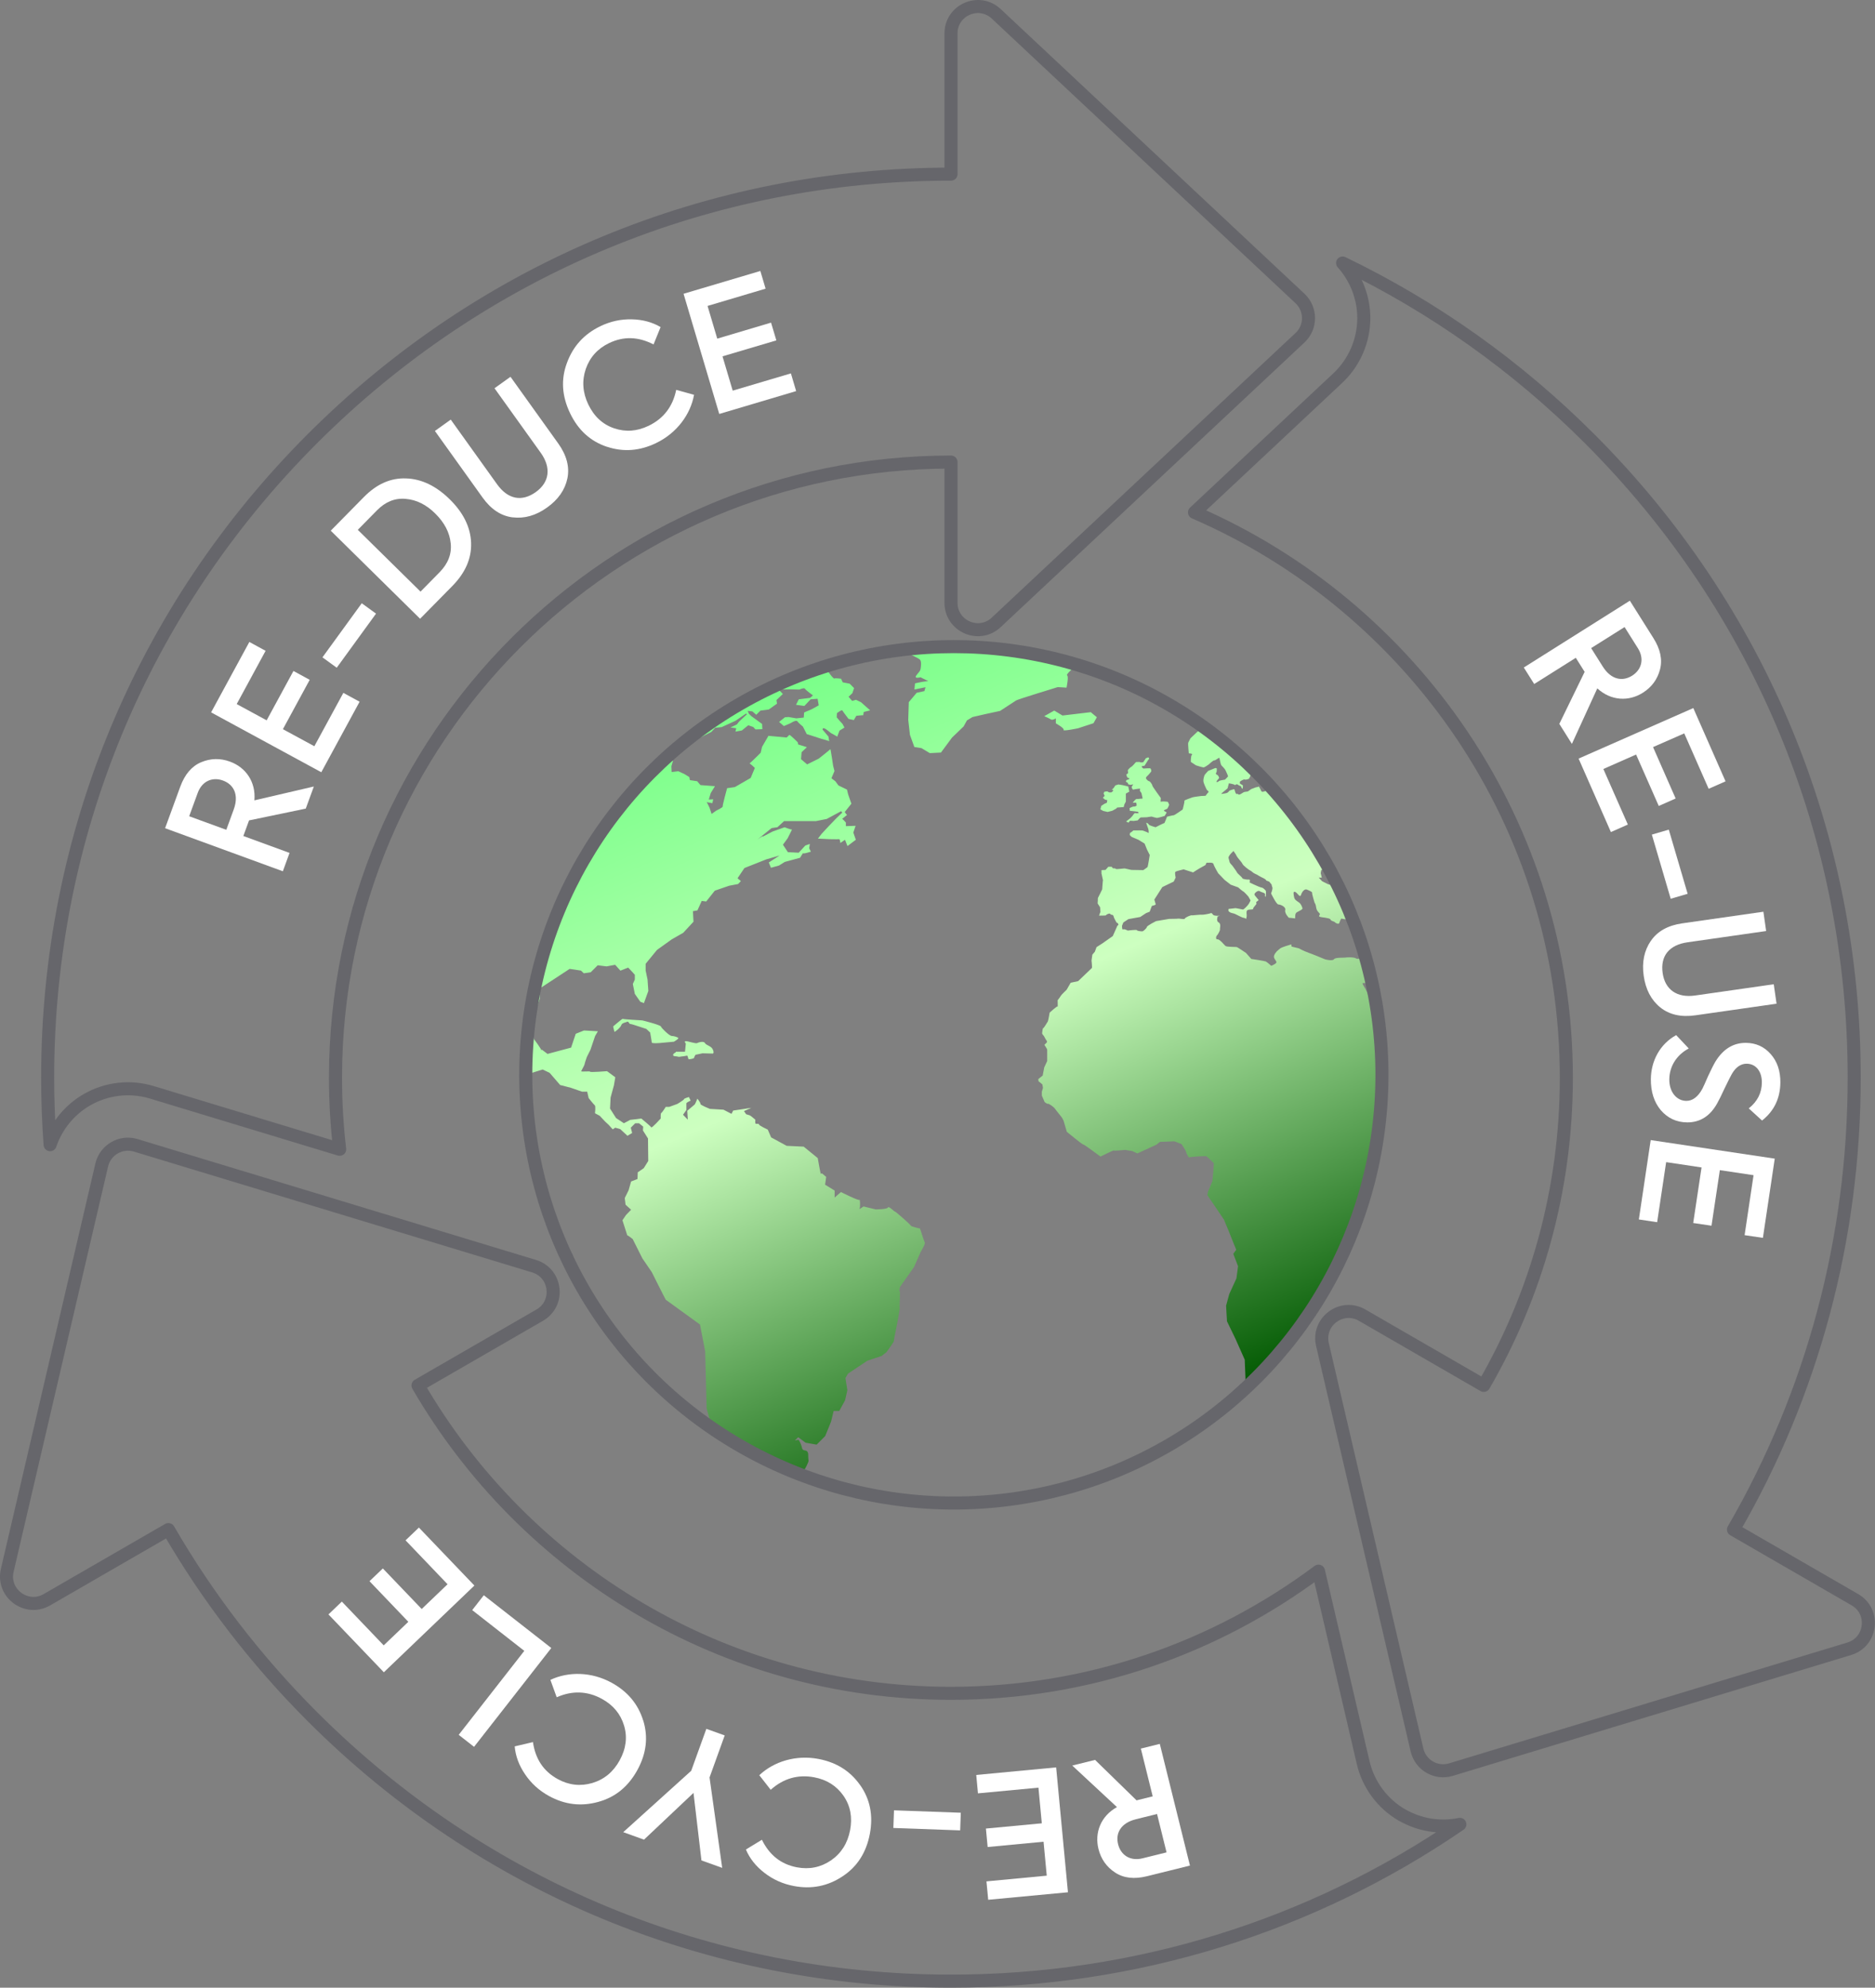
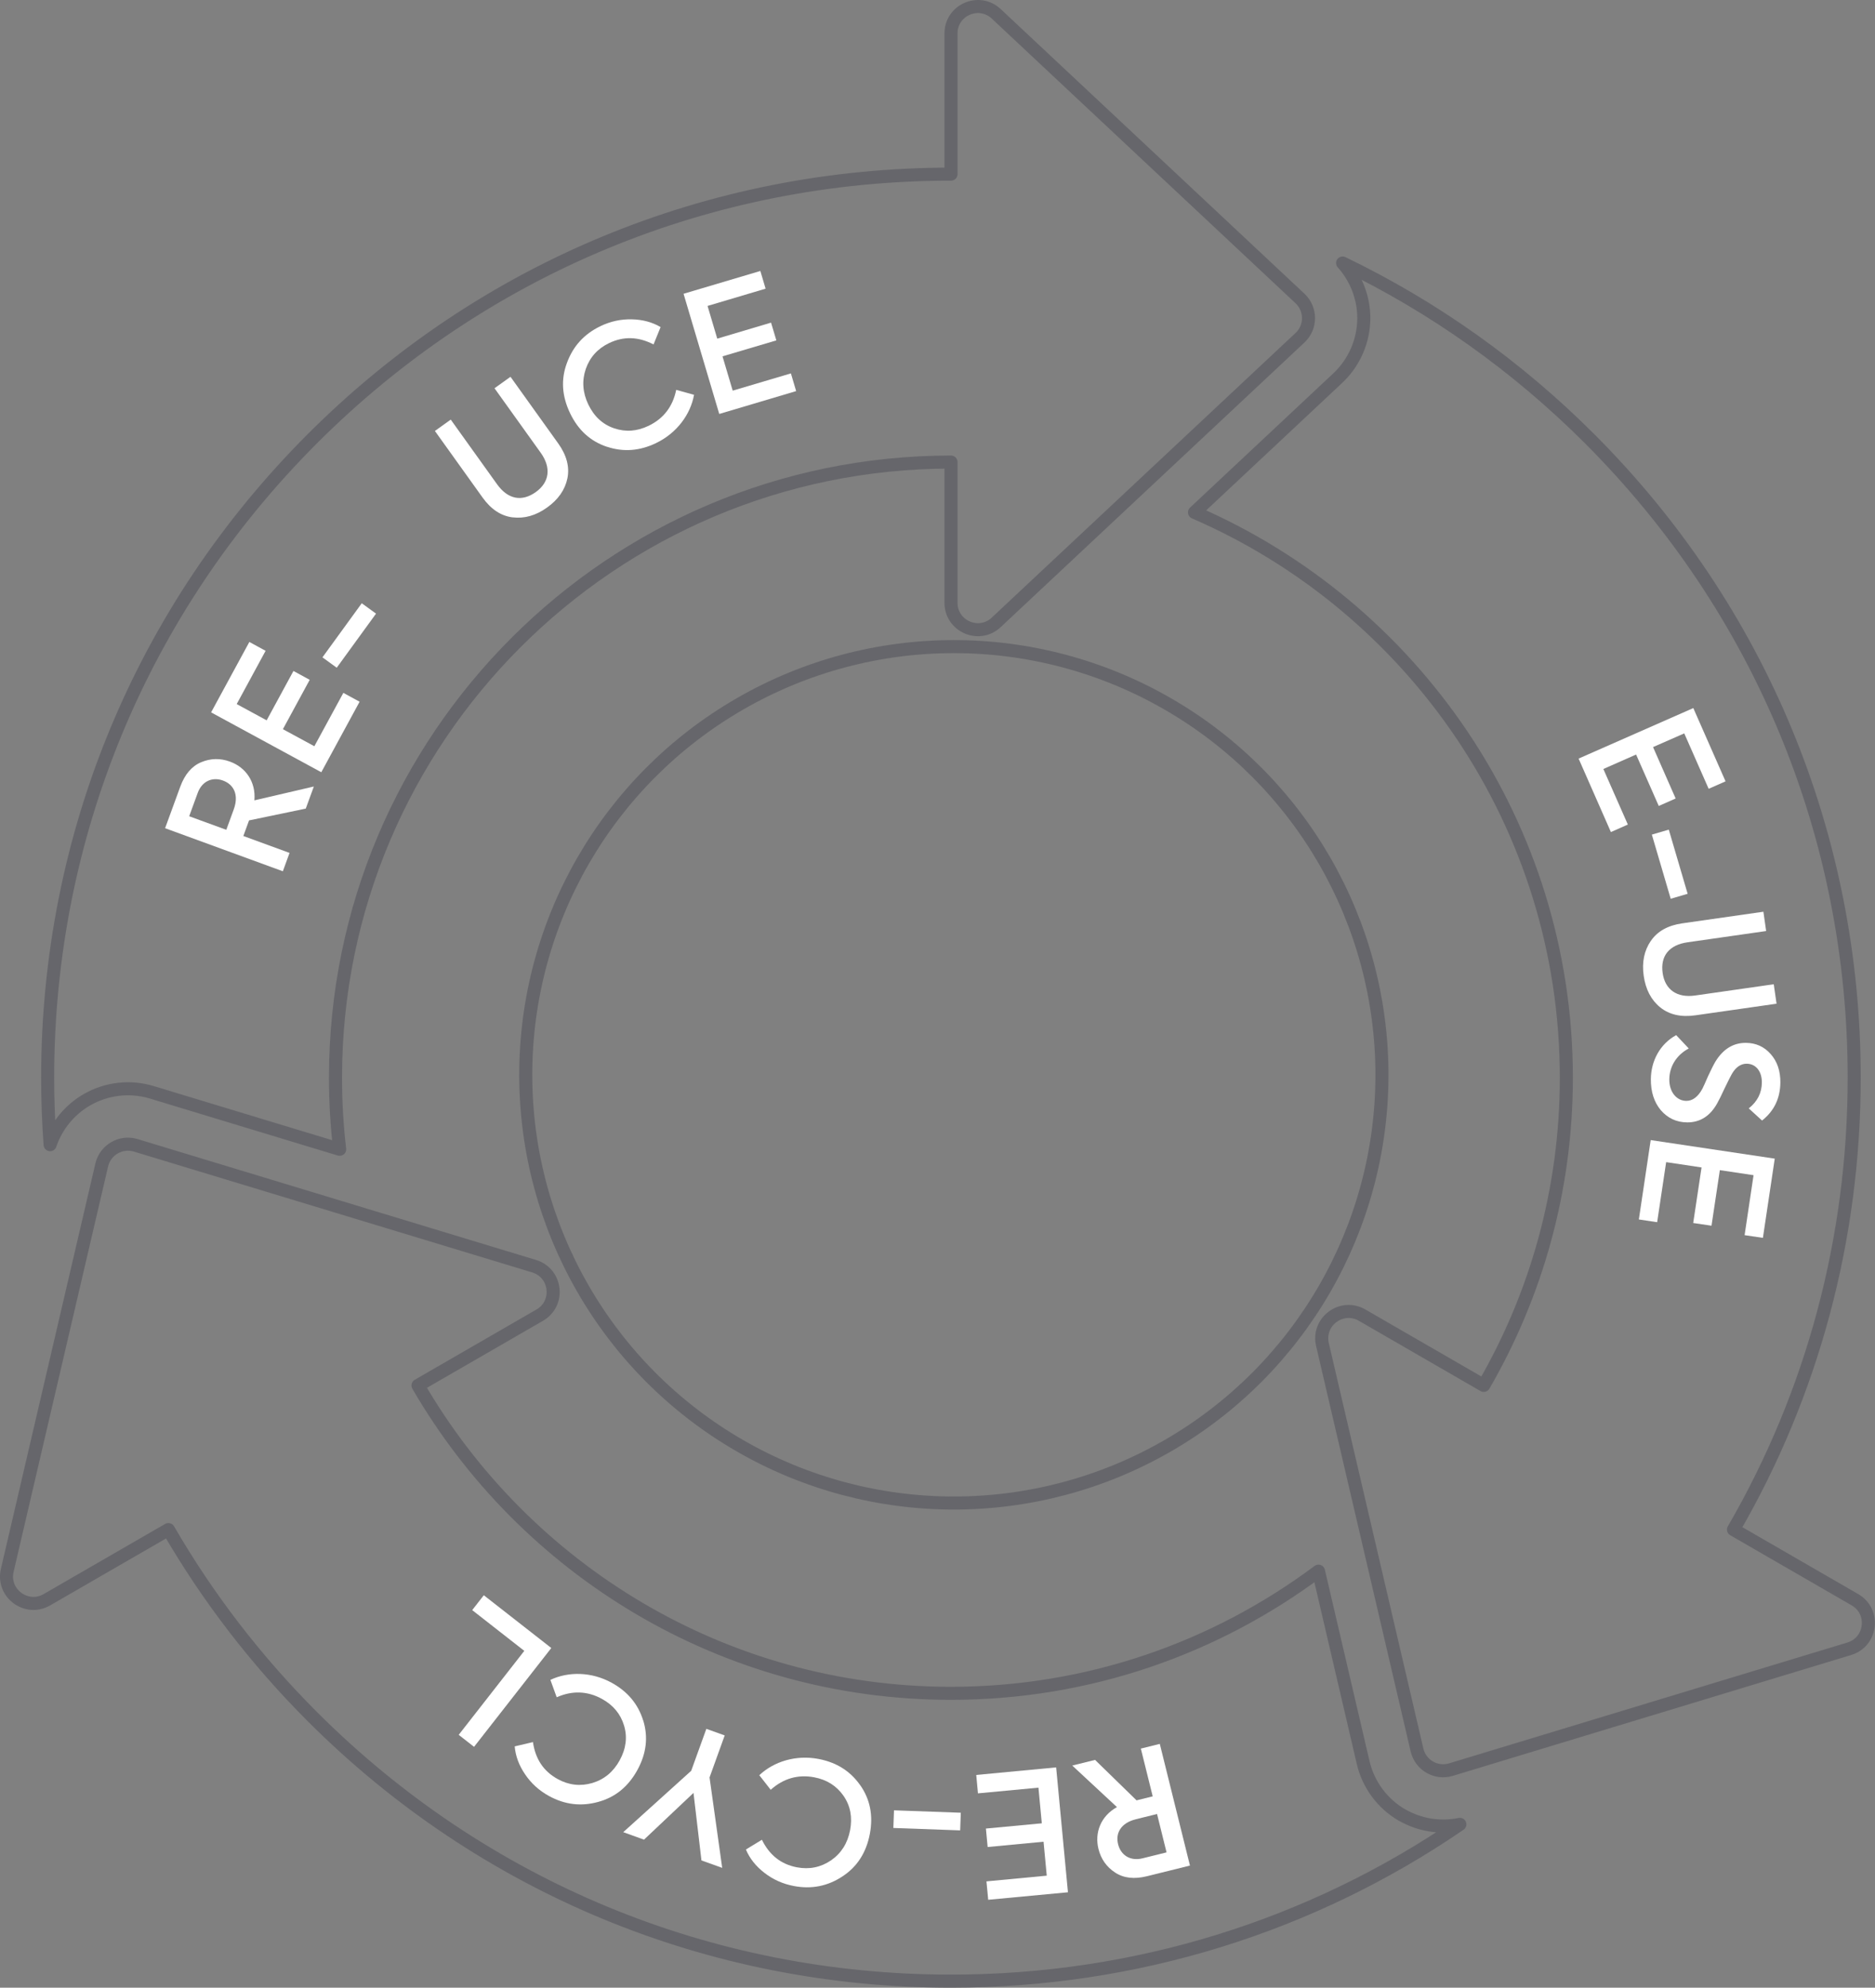
<svg xmlns="http://www.w3.org/2000/svg" id="Layer_2" data-name="Layer 2" viewBox="0 0 375 397.44">
  <rect x="0" y="0" width="375" height="397.44" fill="#808080" stroke="none" />
  <defs>
    <style>
      .cls-1 {
        fill: #fff;
      }

      .cls-2 {
        clip-path: url(#clippath);
      }

      .cls-3, .cls-4 {
        fill: none;
      }

      .cls-4 {
        stroke: #66666b;
        stroke-linecap: round;
        stroke-linejoin: round;
        stroke-width: 2.61px;
      }

      .cls-5 {
        fill: url(#linear-gradient);
      }
    </style>
    <clipPath id="clippath">
-       <path class="cls-3" d="m137.16,208.69l-.16,1.6h-1.83l-.05.16s-.5.17-.5.5c0,.33.67.21.95.32.27.11.71-.05.93-.05s.95-.16.95-.16c0,0,.22.5.22.67s1.15-.05,1.15-.22.29-.61.29-.61l1.39-.29s1.89.05,2.05.05.28-.33-.05-.93c-.33-.61-1.29-.73-1.51-1.17-.22-.44-1.27-.16-1.55,0-.28.17-1.82-.38-2.27-.38s0,.5,0,.5m-14.52-3.49v.16s.17.77.23.94c.05.17,1.28-.89,1.39-1.33.11-.44.99-.55,1.21-.67.23-.11.34.45.56.45s1.22.34,1.22.34l2,.65.77.72s.32,1.77.32,2,1.51.11,1.51.11l2.93-.27s.94-.55.88-.72c-.05-.17-.89-.43-1.33-.43s-2.05-1.56-2.16-1.89c-.11-.33-3.71-1.22-3.71-1.22,0,0-3.94-.22-3.94-.32,0,0,0,0,0,0-.12,0-1.88,1.5-1.88,1.5m35.72-39.37s0,0,0,0c0,0,0,0,0,0,0,0,0,0,0,0m11-2.92s.03,0,.03-.01c0,0,0,0,0,0,0,0-.02,0-.03.02m52.92-4.94s-.02.02,0,0c0,0,0,0,0,0m1.37-1.13l-.59.18-.32.49s-.36.38-.45.46c.12-.1.41-.09.34.09-.08.18-.38.36-.38.36h-.43l-.38-.21-.56.07-.18.32.22.52-.36.38.43.36.45.11-.07.52-.49.21-.63.41-.18.7.56.32.88.2.92-.23.79-.43.21-.22,1.3-.09.14-.54.29-.56v-1.6l.7-.39-.22-1.03-1.12-.27-.88-.14Zm5.47-5.18l-.48.72s-.45.11-.63,0c-.11-.07-.29-.05-.44-.04-.1,0-.2.02-.26,0-.15-.04-.49.43-.49.43,0,0-.5.56-.65.59-.15.04-.67.63-.63.67.04.04.07.52.07.52,0,0-.1.18-.29.22-.18.04.14.67.14.67l.45.21s-.27.27-.41.23c-.15-.04-.49.36-.23.47.26.11.38.27.34.38-.03.12.56.18.56.18l.47-.11-.32.52s.07.32.18.47c.11.15.49,0,.49,0,0,0,.88-.14.99-.11.11.04-.04.38-.04.38l.34.5s.18.75.22.97c.04.23-.29.14-.29.14,0,0-.71.1-.86.07-.15-.04-.43.26-.68.56-.26.3.04.18.04.18h.54s.04.37.07.52c.03.15-.43.29-.58.25-.15-.04-.83.31-.83.31l.04.54.83.09.81.11.14.25s-.52.11-.67,0c-.15-.11-.59.59-.59.59l-.4.43-.86.67.49.23.29-.38.75.04.79-.11s.5-.59.61-.59,1.24-.04,1.24-.04c0,0,.93-.18,1.04-.11.11.07.84.22.95.25.11.04,1.55-.4,1.55-.4,0,0,.3-.48.38-.63.08-.15-.41-.29-.52-.4-.11-.11.37-.27.59-.38.22-.11.3-.52.41-.7.11-.18-.16-.56-.2-.67-.04-.11-.56-.07-.7-.11-.15-.04-.77.04-.77.04l.04-.74s-1.73-2.37-1.69-2.48c.04-.11-.41-.81-.59-.85-.18-.04-.41-.19-.63-.49-.22-.29.31-.67.31-.67,0,0,.61-.66.68-.81.08-.15-.07-.59-.18-.63-.11-.04-1.4.04-1.4.04,0,0-.36-.29-.32-.4.04-.11.41-.14.52-.14.11,0,.77-1.29.92-1.33.15-.04-.11-.38-.11-.38l-.52.21Zm-63.43-3.43s0-.01,0-.02c0,.02,0,.03,0,.02m-7.86-1.28c-.11.12-.5.5-.5.5l-3.65-.34-1.28,2.21-.27,1.17s-2,2-2.25,2.16c.15-.04,1.08.88,1.08.88l-.83,2-3.17,1.83-1.55.22s-.94,3.43-.88,3.65c.05.22-1.28.83-1.28.83l-.94.67-.4-1.21s-.42-.93-.59-1.17c.25.1,1.15.22,1.15.22l.16-.77-.88.05.38-1.28.85-1.39-2.9-.22-.65-.77-1.46-.22-.11-.61-.99-.61-1.22-.56-1.33.16-.05-1.15.32-1.11-1.15-.2c-17.12,15.38-28.01,37.57-28.44,62.29l1.35.32,2.18-.67,1.39.67,2.1,2.43,2.16.56,2.21.77h1.04l.29,1.28s1,1.27,1.22,1.44c.22.17.05,1.6.05,1.6l.94.5,1.1,1.17.72.67.79.88.49-.34,1.01.29,1.44,1.33.94-.56-.27-1.06.88-.88h.77l.83.67-.05.77,1.01,1.6.05,4.5-.9,1.44-1.2.83-.05,1.33-1.28.5-.5,1.76-.77,1.55.16,1.33,1.11,1.01-1.01,1.04-.72,1.06.67,2.1s.32,1.05.32.94,1.06.72,1.06.72l1.94,3.87,1.87,2.73s2.75,5.5,2.81,5.54c.83.61,6.84,4.95,6.84,4.95l1.04,5.4.29,11.37.88,3.26-.09,1.49c4.66,3.22,9.65,5.98,14.91,8.24.45,0,1.28.09,1.28.09l2.52-.67s.96-1.7.88-2c-.07-.29-.07-1.26-.07-1.26,0,0,0-.66-.59-.74-.59-.07-.59-.28-.74-.88-.15-.59-.59-1.26-.59-1.26l-.74.14.66-.65,1.48,1.1,2.21.38,1.71-1.71,1.17-2.88.52-2.14h1.12l1.17-2.14.45-2-.38-2.45.52-.88,3.85-2.57,2.88-.97.95-.74s1.47-1.99,1.47-2.21.59-3.09.59-3.09c0,0,.67-3.39.59-3.62-.07-.23.15-3.18,0-3.26-.15-.07.07-.88.07-.88l2.81-3.99,1.33-3.02s.96-1.56.81-1.85c-.15-.29-.95-2.8-.95-2.8,0,0-1.78-.37-1.85-.59-.07-.22-3.1-2.88-3.17-2.81-.04.03-.29-.2-.58-.44-.35-.29-.74-.58-.82-.37-.15.37-2.45.38-2.45.38l-2.43-.59s-1.03.73-.81.43c.22-.29.07-2.06,0-1.76-.07.29-3.71-1.55-3.71-1.55l-1.26,1.1v-1.4l-1.91-1.17.22-1.56-.88-.74s-.14.22-.22.07c-.07-.14-.59-3.09-.59-3.09l-2.81-2.29-3.4-.16-3.11-1.69-.67-1.55s-1.76-.82-1.76-1.04c0-.14-.2-.13-.38-.12-.11,0-.22,0-.28-.02-.14-.07-.07-.81-.07-.81l-.81-.67-.31-.2-.72-.22-.43-.63s1.6-.7,1.44-.65c-.16.05-3.6.54-3.6.54l-.34.66-1.6-.83-2.72-.16s-1.94-.77-1.89-.99c.06-.22-.61-1.06-.61-1.06,0,0-.43,1.06-.54,1.17-.11.11-1.49,1.26-1.49,1.26l.11,1.78-.95-.99.67-.95v-1.33c0-.17.85-.54.85-.54l-.34-.72s-.99.27-.99.43-1.33.95-1.33.95l-1.62.59h-.7s-.73,1.17-.9,1.22c-.16.06-.11,1.11-.11,1.11,0,0-1.78,1.98-1.89,1.76-.11-.22-1.98-1.76-1.98-1.76l-2.23.27-1.26.67-1.57-1.04-1.2-1.89.11-2.21.67-2.45.27-1.6-1.65-1.22s-3.38.27-3.38.11c0-.08-.45-.07-.9-.05-.46.02-.91.03-.88-.06.05-.17.67-1.22.67-1.39s.45-1.44.45-1.44l.72-1.44.93-2.75.56-.96-2.77-.16-1.66.66-.93,2.77-4.71,1.26-1.17-.88s-.11.51-.05.23c.05-.28-1.44-2.23-1.44-2.23l-.72-2.7s1.89-5.6,1.83-5.49c-.05.11.05-2.05.05-2.05l5.92-3.88,2.27.34.56.54,1.39-.21,1.39-1.39,1.78.22,1.71-.32,1.06,1.17,1.55-.61.83.88.5.56v.94l-.4.9.4,1.98,1.1,1.57.72.27.88-2.43-.16-2.28-.38-1.82v-1.33l2.27-2.77,2.93-2.1,2.32-1.33,2.05-2.21-.11-2.11.9-.16.86-1.89.9.11,1.71-2.16,2.88-.99,1.78-.34.56-.59-.67-.56,1.38-2.05,4.37-1.73,2.66-.77-2.16,1.39.43,1.06,1.62-.45,1.15-.72,3.06-.83s.48-.81.59-.95c-.11.28,1.57-.27,1.57-.27l-.34-.67.13-.88-.9.32-1.33,1.44-2.16-.11-.99-1.49.94-1.28s.82-1.64.88-1.76c-.08.1-1.49-.45-1.49-.45l-2.16.77c-.22,0-2.27,1.23-2.21,1.06.06-.17-1.04.61-1.04.61l2.81-2.27,1.17-.18,1.33-1.22h6.37l2.16-.43,2.88-1.55.23.27-1.22,1.17-1.49,1.55-1.44,1.55-.72.94,2.27.11s1.77.04,1.94,0c.22-.06.27.77.27.77l.93-.65.5,1.26,1.67-1.26-.5-1.44.45-1.35-1.94.07v-.72s-.59-.68-.74-.73c.08-.05.28-.23.49-.4.21-.18.41-.35.49-.4-.12-.04-.47-.57-.47-.57l1.33-1.67-.65-1.87-.23-.95-1.71-.83-.61-.83-.79-.61.61-1.44-.27-1.04s-.5-3.44-.56-3.33c-.06.11-2.32,1.89-2.32,1.89l-2.32,1.15-1.22-1.04.11-1.39,1.06-1.01-1.73-.54-.11-.45s-1.44-1.45-1.64-1.45c0,0-.01,0-.02,0m81.7-.74l-1.48,1.4s-.38.7-.45.88c-.08.19.11,2.14.11,2.14,0,0,.89.01.63.27-.26.26-.22,1.44-.22,1.44l1.03.68s1.37.45,1.57.41c.18-.04.84-.48.95-.56.1-.07.91-.88,1.17-.85.11.02.3-.11.49-.24.24-.17.47-.34.52-.19.07.26.21,1.18.36,1.4.15.22.68.62.9,1.13.22.52.51,1.05.43,1.15-.08.12-.59.61-.59.61,0,0-1.09.15-1.24.31-.15.15-.34.22-.45.15-.11-.07.37-.6.49-.74.11-.15-.27-.74-.41-.7-.15.04-.29-.32-.14-.43.15-.11.11-.83.11-.83,0,0-.21-.11-.32-.07-.11.04-1.4.56-1.4.56,0,0-.7.74-.74.88-.04.15-.35.92-.16,1.47.18.56.63,1.46.63,1.46,0,0,.49.32.31.47-.18.15-.56.7-.56.7l-.88.04s-1.6.2-1.74.27c-.14.08-1.69.55-1.62.7.08.15-.34,1.73-.34,1.73-.07.04-1.61,1.15-1.8,1.15s-1.33.29-1.33.29c0,0-.52,1.37-.56,1.3-.04-.08-1.73.81-1.73.81,0,0-1.29-.37-1.33-.52-.04-.15-.49-.47-.52-.36-.04.11.45,1.25.45,1.48s.08.67-.07.52c-.15-.15-.9-.37-1.04-.45-.15-.07-1.4-.04-1.4-.04h-.52s-.63.56-.67.45c-.03.08-.07.47-.07.47l.38.38,1.33.56,1.26.77.47,1.17.56,1.12s-.36,2.28-.43,2.39c-.08.11-.86.63-.86.63l-2.39-.04s-1.18-.25-1.3-.29c-.05-.02-.37.02-.74.06-.5.05-1.06.1-1.08.02-.04-.15-.56-.11-.56-.11l-.25-.31h-.67l-.56.63-.81.04v.67s.34,1.51.3,1.4c-.04-.11-.16,1.78-.16,1.78,0,0-.78,1.61-.86,1.73.02.05-.05,1.08-.05,1.08l.49.77.07.92s-.36.85-.22.77c.06-.03.31-.03.57-.03.36,0,.76,0,.78-.08.04-.15.76-.47.86-.22.11.26.52-.02.63.43.1.44.52,1.08.56,1.19.04.11.32.22.32.22l.11.31-.22.18-.92,2.07-2.05,1.44-1.2.77-.34.92-.5.59-.16,1.15s.15,1.44.07,1.51c-.07.07-2.75,2.63-2.75,2.63l-1.49.32-.81,1.4s-1.1,1.04-1.17,1.22c-.08.18-.63.88-.63.88,0,0,.04,1.48,0,1.26-.04-.22-1.6,1.22-1.6,1.22,0,0-.29,1.69-.36,1.76-.07.07-.8,1.37-.92,1.33-.11-.04-.23.89-.23,1.04s.38.57.38.57c0,0,.52,1.01.56.9.02.05.04.32.04.32l-.52.52s.56.84.56.95v2.29l-.59,1.26-.31,1.64-.88.7.04.43.77.63.13.7-.23.77v.77l.56,1.3s.56.45.67.34c.11-.11,1.22.7,1.37.95.15.26,1.51,1.88,1.51,1.96,0,.07.22.43.22.43l.67,2.27s3.22,2.65,3.29,2.54c.07-.11,3.44,2.41,3.44,2.41,0,0,2.7-1.34,2.66-1.22-.04.11,2.29-.11,2.29-.11l1.4.22,1.03.48,3.78-1.73.74-.58,2.91-.11,1.4.56s.92,1.36.92,1.58.55,1.23.63,1.08c.07-.14,3.29-.29,3.4-.25.11.04,1.51,1.4,1.51,1.4l-.07,1.29-.22,2.29-.45,1.1-.43,1.01-.13.7s3.33,4.87,3.33,4.91.85,2.03.85,2.03l1.01,2.54.59,1.44-.59.81.95,2.48-.32,2.43-1.44,3.15-.63,2.32.18,3.11,1.73,3.58,1.82,4.1.18,4.5.83,1.55c16.47-15.63,26.73-37.72,26.73-62.22,0-4.12-.3-8.19-.86-12.16l-1.22-2.23s-1.4-3.47-1.55-3.65c-.14-.18-.7-1.11-.52-1.08.18.04,1.51-.14,1.51-.14,0,0,.39.47.63.76-.48-2.17-1.02-4.3-1.65-6.4-.08.17-.17.34-.34.45-.44.28-1.11.65-1.49.38-.39-.28-1.95-.22-2.12-.16-.16.05-2.04-.06-2.27.32-.22.39-1.64.11-1.87,0-.22-.11-2.95-1.21-3.17-1.26-.22-.06-1.61-.66-1.84-.83-.22-.17-1.6-.34-1.65-.5-.06-.17.12-.4-.11-.34-.22.05-1.83.56-2.05.72-.23.17-.72.61-.72.61,0,0-.67.67-.61,1.17.06.5.67.89.45,1.17-.22.28-.99.59-.99.59,0,0-.84-.77-1.11-.88-.28-.11-2.88-.5-2.88-.5l-1.06-1.2s-1.65-1.11-1.82-1.17c-.17-.05-2,0-2.28-.22-.28-.23-1.16-1.39-1.6-1.33-.44.05-.27-.66-.11-.77.16-.11.67-1.06.61-1.22-.06-.17.28-1.11-.27-1.39-.55-.28-.18-1.22-.18-1.22,0,0,.56-.11.34-.11s-1.05.06-1.28-.21c-.22-.28-.29-.4-.5-.29-.23.11-1.6.34-1.76.29-.17-.05-1.51.11-1.73.11s.06.06-.22,0c-.28-.05-1.39.45-1.44.67-.03.13-.45.09-.81.04-.24-.03-.45-.06-.52-.04-.17.05-1.78.05-1.78.05l-2.64.45s-1.78.89-1.83,1.17c-.06.28-.61.72-.77.83-.16.11-1.16-.02-1.22-.18-.05-.17-1.84.07-1.84.07,0,0-.71-.4-.93-.23-.22.17-.22-.72-.22-.72l.27-.67,1.01-.67,2.37-.43,1.17-.77.72-.29.43-1.15s.83-.17.77-.34c-.06-.17-.27-.93-.27-.93l1.6-2.5,2.28-1.1.38-.79s-.22-.98-.05-1.15c.16-.17,1.65-.5,1.65-.5l1.89.61s1-.66,1.22-.77c.22-.11,1.28-.72,1.28-.72,0,0,.1-.5.32-.45.06.02.19,0,.33,0,.36-.02.86-.03.94.29.11.44.93,1.82.93,1.82l1.28,1.33,1.22.95,1.49.54s.88.77,1.04.83c.17.05,1.01,1.01,1.01,1.01l.43.77s-.26.6-.49.88c-.22.27-.89.99-1.06.93-.17-.05-1.44-.27-1.44-.27l-1.38.16s-.23.34.16.61c.39.28.84.23,1.22.45.39.22,1.39.67,1.39.67,0,0,.67.11.67.27s.22-.44.16-.83c-.05-.39-.1-.88.29-.99.39-.11.99-.01.99-.18s.18-.38.18-.38l.49-.61-.05-.38.5-.39s-.28-.33-.5-.61c-.22-.28-.45-.44-.29-.72.17-.27.72-.67,1.01-.45.27.22,1.12.33,1.06.61-.05.27,0,.67.11.45.11-.22.05-1.12.05-1.12,0,0-.44-.61-.83-.66-.39-.06-1.4-.56-1.67-.67-.28-.11-.77-.38-.77-.38,0,0,.22-.61-.11-.56-.33.05-1.33-.11-1.33-.27s-.99-.95-1.04-1.12c-.06-.17-.95-1.38-.95-1.38,0,0-.49-.5-.54-.67-.06-.17-.12-.44-.23-.88-.11-.44,1.12-1.55,1.06-1.39-.06.16.28.38.5.88.22.5,1.09,1.34,1.21,1.67.11.33,1.33,1.26,1.6,1.37.28.11.45.44,1.01.67.56.22.51.33,1.22.66.72.33.83.45.93.61.11.17.55.12.72.4.16.27.39.34.39.61s.23.27.11.83c-.11.55-.27.72-.22.83.06.11,1.05,2.16,1.44,2.16s1.53.45,1.37,1.11c-.17.67.72,1.55.72,1.55,0,0,.75.04,1.26.13.02-.39-.06-1.01.36-1.24.49-.28,1.21-.55,1.1-.83-.11-.28-.23-.77-.67-1.1-.44-.33-.88-.52-.99-1.06-.11-.55-.28-1.28.22-1.06.5.22.94,1.28,1.17.56.22-.72.76-1.21,1.15-1.04.39.17,1.12.44,1.06.66-.06.22.5,2,.5,2,0,0,.21.16.32.99.11.83.83,1.05.72,1.33-.11.27-.44.44.45.56.88.11,1.71.26,1.71.49s.73.34.85.5c.11.17.77.49.88.16.11-.33.34-.99.5-.88.17.12,1.54.11,1.65.56.09.33.63.42.9.49-.99-2.54-2.1-5.01-3.31-7.43l-1.96-.49-1.22-.61-.67-.72h.61l-.22-.88.11-.61.54-.32.27-1.06c-3.15-5.4-6.88-10.4-11.08-14.97-.24.13-.69.45-.86.52-.18.07-.73.29-.85.04-.11-.26-.34-.67-.34-.67,0,0-.17-.36-.25-.25-.07.11-.49.14-.49.14l-.95.36s-.52.38-.63.45c-.11.07-.66.07-.88.18s-.9.67-1.08.41c-.08-.11-.15-.09-.22-.07-.08.03-.17.06-.3-.17-.22-.4-.14-.85-.4-.77-.25.07-.85.23-.92.38-.08.15-.16.14-.3.29-.15.15-1.22.27-1.22.27v-.09l1.22-1.03.27-1.01s1.14.19,1.17.34c.02.07.08,0,.18-.06.11-.07.26-.15.42-.01.3.26.66.23.7.45.03.22.25.47.29.32.04-.15.04-.63.04-.63,0,0-.32-.17-.5-.29-.19-.11-.15-.45.04-.56.18-.11.7-.42.85-.31.15.11.81-.14.81-.14,0,0,.11-.22.18-.32.08-.11.45-1.11.45-1.11,0,0-.27-.12-.34-.45-.01-.06,0-.15.02-.25-2.92-2.78-6.06-5.36-9.35-7.72-.5.16-1.02.34-1.02.34m1.02-.34h0,0Zm-31.89-2.68s1,.43,1.33.65c.33.22.99-.22.99-.22v1.01s1.77.98,1.55,1.31c-.22.33,2.89-.33,2.89-.33l3.09-1.01.67-1.2-1.22-1.01-5.65.67-1.65-.99-2,1.12Zm-55.53-4.57l-.13.29-1.22.67-1.49,1.12-1.28.48-.09-.34c-4.24,2.38-8.26,5.1-12.02,8.13,1.9-.95,5.18-2.63,5.18-2.63l.77-.83,1.28-.13,2.77-1.26,2.1-1.44.22.11-1.6,1.49-.43.56-1.28.61,1.15.16-.16.67,1.28-.23,1.28-1.04.99.34.45.49,1.38-.05-.05-1.04-2.16-1.57-.5-.49-.21-.56.93.11.77.67.83-.83,1.67-.22,1.65-1.17-.11-.72,1.28-1.22-.85-.88,2.23-.05,1.93.05s.95-.44,1.11-.16,1.6,1.33,1.6,1.33l-.56.49-2.27.29-.56,1.1,1.67.23,1.26-1.33,1.39-.11.23,1.31s-1.56.9-1.78.95c-.22.06-1.15.49-1.15.49l-.07,1.01-1.49.16-1.55-.27-.72.05-1.17.93.95.83s1.38-.56,1.6-.72c.22-.16.95-.49,1.11-.22.17.28,1.1,1.04,1.1,1.04l.77,1.51.72.22,2.21.72s1.43.36,1.56.49c-.03-.15-.15-.94-.15-.94l-1.17-1.38s-.06-.38.32-.27c.39.11,1.33.94,1.33.94.16.06,1.28.72,1.28.72l.45-1.2.99-.61-.38-.72-.56-.61-.61-.72.05-.83s.16-.13.32-.23c.17-.11.68-.49.79-.27.11.22,1.21,1.65,1.21,1.65l1.06.23.49-.85s1.38-.16,1.38-.11.11-.66.11-.66l1.28-.32-1.82-1.62-1.01-.49-.77.22-.72-.83.77-.72.34-1.01-.88-.88-1.39-.27-.34-.72s-1.16-.16-1.33-.05c-.17.11-.99-1.01-.99-1.01l-.61-.81c-4.14,1.3-8.15,2.9-12,4.78m27.43-8.08l.95.13s1.99.88,2.32,1.21c.34.33.24,1.33.13,1.89-.12.55-.44.67-.88,1.33-.45.67.88.32.88.32l1.55.77s-.45.01-1.11.12c-.67.11-1.55.33-1.55.33l-.11,1.22,2.21-.45-.22.77-1.55.34-1.57,1.87-.11,3.54.34,3,.88,2.43,1.44.23,1.65.99,2.23-.11,2.21-2.99,2.32-2.23.67-1.21,1.11-.67,2.43-.56,3.09-.67s2.88-1.88,3.22-2.1c.33-.22,8.31-2.66,8.31-2.66l1.76.11s.46-2.21.13-2.43c-.34-.22,1.31-1.55,1.31-1.55,0,0,.24-.11.31-.14-7.67-2.25-15.78-3.45-24.18-3.45-3.45,0-6.85.2-10.2.59" />
-     </clipPath>
+       </clipPath>
    <linearGradient id="linear-gradient" x1="-210" y1="547.44" x2="-209" y2="547.44" gradientTransform="translate(-109538.66 42188.8) rotate(90) scale(200.44 -200.44)" gradientUnits="userSpaceOnUse">
      <stop offset="0" stop-color="#55ff71" />
      <stop offset=".54" stop-color="#cdffc0" />
      <stop offset=".99" stop-color="#005800" />
      <stop offset="1" stop-color="#005800" />
    </linearGradient>
  </defs>
  <g id="Layer_1-2" data-name="Layer 1">
    <g>
      <g>
        <path class="cls-4" d="m371,319.87l-24.3-14.03c15.75-27.17,24.14-58.12,24.14-90.37,0-48.25-18.79-93.62-52.91-127.74-14.62-14.62-31.31-26.42-49.41-35.14,2.71,3.01,4.24,6.95,4.24,11.01,0,4.53-1.9,8.91-5.21,12.01l-28.65,26.84c43.71,18.91,74.37,62.45,74.37,113.03,0,22.4-6.02,43.42-16.52,61.53l-24.33-14.05c-4.08-2.35-8.99,1.29-7.93,5.88l18.91,81.07c.71,3.03,3.82,4.83,6.8,3.92l79.66-24.16c4.5-1.37,5.2-7.45,1.13-9.8m-90.57,43.06c-3.93-2.27-6.77-6.1-7.79-10.51l-8.93-38.27c-20.53,15.34-45.98,24.43-73.52,24.43-45.48,0-85.26-24.79-106.58-61.56l24.34-14.05c4.08-2.35,3.38-8.44-1.13-9.8l-79.66-24.16c-2.97-.9-6.09.9-6.8,3.92L1.45,313.99c-1.07,4.58,3.85,8.23,7.93,5.88l24.3-14.03c7.82,13.49,17.45,26.06,28.77,37.38,34.12,34.12,79.49,52.91,127.74,52.91,36.85,0,72.02-10.96,101.78-31.35-3.92.81-8.05.15-11.54-1.86M17.38,219.9c3.92-2.27,8.66-2.81,12.99-1.49l37.56,11.39c-.55-4.7-.83-9.48-.83-14.32,0-67.87,55.22-123.09,123.1-123.09v28.13c0,4.71,5.62,7.14,9.05,3.92l60.75-56.91c2.27-2.12,2.27-5.72,0-7.85L199.25,2.77c-3.43-3.22-9.05-.78-9.05,3.92v28.13c-48.26,0-93.62,18.79-127.74,52.91C28.33,121.86,9.53,167.23,9.53,215.48c0,4.49.17,8.97.49,13.4,1.27-3.76,3.89-6.98,7.36-8.98" />
        <path class="cls-1" d="m37.84,163.21l7.42,2.71,1.49-4.08c1.08-2.96-.02-4.99-2.15-5.77-2.07-.76-4.18.06-5.06,2.48l-1.7,4.65Zm23.31-1.53l-11.34,2.36-1.14,3.12,9.24,3.38-1.34,3.67-23.55-8.61,3.04-8.32c.9-2.45,2.29-4.08,4.16-4.87,1.88-.79,3.81-.85,5.79-.12,3.09,1.13,5.19,3.99,4.87,7.74l11.89-2.77-1.62,4.43Z" />
      </g>
      <polygon class="cls-1" points="64.26 154.41 42.22 142.44 49.87 128.36 53.12 130.13 47.34 140.78 53.33 144.03 58.69 134.16 61.94 135.93 56.58 145.8 62.87 149.21 68.67 138.54 71.92 140.31 64.26 154.41" />
      <rect class="cls-1" x="63.16" y="125.3" width="13.37" height="3.53" transform="translate(-74 108.86) rotate(-53.99)" />
      <g>
-         <path class="cls-1" d="m84.09,118.31l3.81-3.87c1.71-1.74,2.47-3.67,2.24-5.8-.21-2.16-1.25-4.14-3.09-5.96-1.81-1.79-3.76-2.75-5.92-2.93-2.14-.2-4.05.58-5.74,2.3l-3.83,3.89,12.55,12.36Zm-.08,5.4l-17.86-17.6,6.64-6.74c2.55-2.59,5.35-3.83,8.42-3.71,3.1.1,6.01,1.49,8.77,4.21,2.73,2.69,4.14,5.61,4.24,8.7.1,3.1-1.15,5.96-3.77,8.62l-6.43,6.53Z" />
        <path class="cls-1" d="m102.53,103.45c-2.34-.29-4.33-1.62-6.01-3.96l-9.54-13.32,3.17-2.27,9.25,12.91c2.21,3.09,5.01,3.55,7.77,1.57,2.73-1.96,3.11-4.86.98-7.84l-9.25-12.91,3.2-2.29,9.54,13.32c1.68,2.34,2.31,4.69,1.84,6.99-.48,2.3-1.84,4.24-4.08,5.84-2.24,1.6-4.53,2.24-6.87,1.95" />
        <path class="cls-1" d="m121.4,89.34c-3.28-1.09-5.74-3.3-7.37-6.69-1.65-3.42-1.88-6.78-.64-10.09,1.22-3.34,3.43-5.76,6.67-7.33,2.05-.99,4.14-1.43,6.3-1.38,2.17.05,4.08.56,5.76,1.55l-1.41,3.47c-3.06-1.58-6-1.66-8.91-.26-2.29,1.11-3.83,2.83-4.65,5.18-.79,2.34-.63,4.71.52,7.1,1.15,2.38,2.86,3.97,5.16,4.75,2.3.78,4.59.61,6.91-.51,2.96-1.43,4.82-3.83,5.5-7.18l3.57.99c-.71,3.92-3.43,7.65-7.59,9.65-3.27,1.58-6.54,1.83-9.81.74" />
      </g>
      <polygon class="cls-1" points="143.85 82.77 136.71 58.74 152.07 54.18 153.12 57.72 141.51 61.17 143.45 67.71 154.21 64.51 155.27 68.06 144.5 71.25 146.54 78.11 158.18 74.66 159.23 78.2 143.85 82.77" />
-       <path class="cls-1" d="m324.92,125.38l-6.69,4.21,2.32,3.68c1.68,2.67,3.96,3.04,5.88,1.83,1.87-1.18,2.51-3.34,1.13-5.52l-2.64-4.19Zm-13.06,19.37l5.07-10.41-1.77-2.81-8.32,5.24-2.08-3.3,21.21-13.36,4.72,7.49c1.39,2.21,1.83,4.3,1.31,6.27-.52,1.97-1.66,3.53-3.44,4.65-2.78,1.76-6.33,1.66-9.1-.88l-5.08,11.1-2.51-3.99Z" />
      <polygon class="cls-1" points="315.72 151.68 338.66 141.58 345.11 156.23 341.73 157.72 336.85 146.64 330.61 149.38 335.13 159.66 331.75 161.15 327.22 150.87 320.67 153.76 325.57 164.87 322.18 166.37 315.72 151.68" />
      <rect class="cls-1" x="332.18" y="166.14" width="3.53" height="13.37" transform="translate(-35.18 101.16) rotate(-16.38)" />
      <g>
        <path class="cls-1" d="m330.18,188.12c1.33-1.94,3.43-3.09,6.28-3.5l16.22-2.32.55,3.86-15.72,2.25c-3.76.54-5.46,2.8-4.98,6.16.48,3.32,2.88,5,6.5,4.48l15.72-2.25.56,3.89-16.22,2.32c-2.86.41-5.22-.11-7.05-1.59-1.83-1.49-2.91-3.59-3.3-6.31-.39-2.72.1-5.05,1.43-6.99" />
        <path class="cls-1" d="m335.23,206.97l2.52,2.67c-2.56,1.37-3.86,3.7-3.89,6.17-.02,2.58,1.49,4.29,3.39,4.31,1.25.01,2.35-.79,3.24-2.45.21-.41.59-1.25,1.14-2.53.59-1.25,1.07-2.23,1.45-2.87,1.55-2.53,3.6-3.77,6.11-3.75,1.97.02,3.62.74,4.93,2.22,1.31,1.47,1.97,3.37,1.95,5.71-.03,3.15-1.24,5.69-3.66,7.6l-2.66-2.43c1.74-1.38,2.6-3.1,2.62-5.17.02-2.17-1.15-3.74-3.02-3.76-1.19-.01-2.21.69-3,2.08-.24.44-.72,1.35-1.41,2.8-.66,1.45-1.18,2.46-1.52,3.07-1.41,2.53-3.43,3.8-6,3.78-2.14-.02-3.89-.85-5.27-2.45-1.34-1.61-2-3.68-1.98-6.19.03-3.66,1.83-7.04,5.07-8.81" />
      </g>
      <polygon class="cls-1" points="330.14 227.96 354.95 231.67 352.58 247.51 348.92 246.97 350.71 234.98 343.97 233.97 342.3 245.08 338.64 244.54 340.31 233.43 333.23 232.37 331.43 244.38 327.77 243.83 330.14 227.96" />
      <path class="cls-1" d="m233.31,370.38l-1.9-7.67-4.21,1.04c-3.06.76-4.13,2.8-3.58,5.01.53,2.14,2.39,3.43,4.89,2.81l4.81-1.19Zm-14.29-18.48l8.29,8.08,3.23-.8-2.37-9.55,3.79-.94,6.03,24.33-8.59,2.13c-2.54.63-4.66.39-6.37-.73-1.71-1.11-2.83-2.69-3.34-4.73-.79-3.19.41-6.53,3.7-8.36l-8.94-8.31,4.58-1.13Z" />
      <polygon class="cls-1" points="211.23 353.39 213.59 378.36 197.64 379.86 197.29 376.18 209.35 375.04 208.71 368.25 197.53 369.31 197.18 365.62 208.36 364.57 207.69 357.44 195.59 358.58 195.25 354.9 211.23 353.39" />
      <rect class="cls-1" x="183.66" y="357.32" width="3.53" height="13.37" transform="translate(-185.02 536.2) rotate(-87.94)" />
      <path class="cls-1" d="m172.02,356.91c1.99,2.83,2.65,6.06,1.95,9.77-.71,3.73-2.52,6.57-5.47,8.5-2.96,1.96-6.19,2.6-9.72,1.93-2.24-.42-4.18-1.31-5.89-2.63-1.72-1.33-2.95-2.87-3.71-4.67l3.2-1.95c1.52,3.09,3.84,4.91,7.01,5.51,2.5.47,4.77,0,6.83-1.4,2.03-1.41,3.3-3.42,3.8-6.02.49-2.6.06-4.89-1.32-6.88-1.39-1.99-3.33-3.22-5.86-3.7-3.23-.61-6.16.22-8.7,2.5l-2.28-2.92c2.9-2.73,7.31-4.11,11.84-3.25,3.57.68,6.35,2.41,8.33,5.24" />
      <polygon class="cls-1" points="124.65 366.34 138.24 354.07 141.27 345.68 144.94 347 141.91 355.4 144.44 373.48 140.29 371.99 138.7 358.49 128.8 367.84 124.65 366.34" />
      <path class="cls-1" d="m128.65,344.02c1.01,3.31.64,6.58-1.17,9.89-1.83,3.33-4.43,5.46-7.84,6.38-3.42.95-6.69.55-9.84-1.18-1.99-1.09-3.56-2.53-4.78-4.33-1.22-1.79-1.91-3.64-2.08-5.59l3.65-.86c.49,3.4,2.13,5.85,4.96,7.4,2.23,1.22,4.53,1.48,6.92.78,2.37-.71,4.2-2.22,5.47-4.54,1.27-2.32,1.57-4.63.87-6.95-.7-2.32-2.17-4.09-4.43-5.33-2.88-1.58-5.92-1.7-9.04-.32l-1.26-3.48c3.6-1.7,8.22-1.64,12.26.58,3.18,1.75,5.29,4.26,6.3,7.56" />
      <polygon class="cls-1" points="110.26 329.52 94.81 349.28 91.74 346.88 104.86 330.09 94.44 321.94 96.76 318.97 110.26 329.52" />
-       <polygon class="cls-1" points="94.88 317.03 76.77 334.37 65.69 322.8 68.37 320.24 76.74 328.99 81.67 324.28 73.9 316.16 76.57 313.61 84.34 321.72 89.51 316.77 81.11 307.99 83.78 305.44 94.88 317.03" />
      <g class="cls-2">
        <rect class="cls-5" x="79.36" y="102.65" width="222.82" height="219.29" transform="translate(-68.62 93.22) rotate(-23.4)" />
      </g>
      <circle class="cls-4" cx="190.77" cy="214.91" r="85.62" />
    </g>
  </g>
</svg>